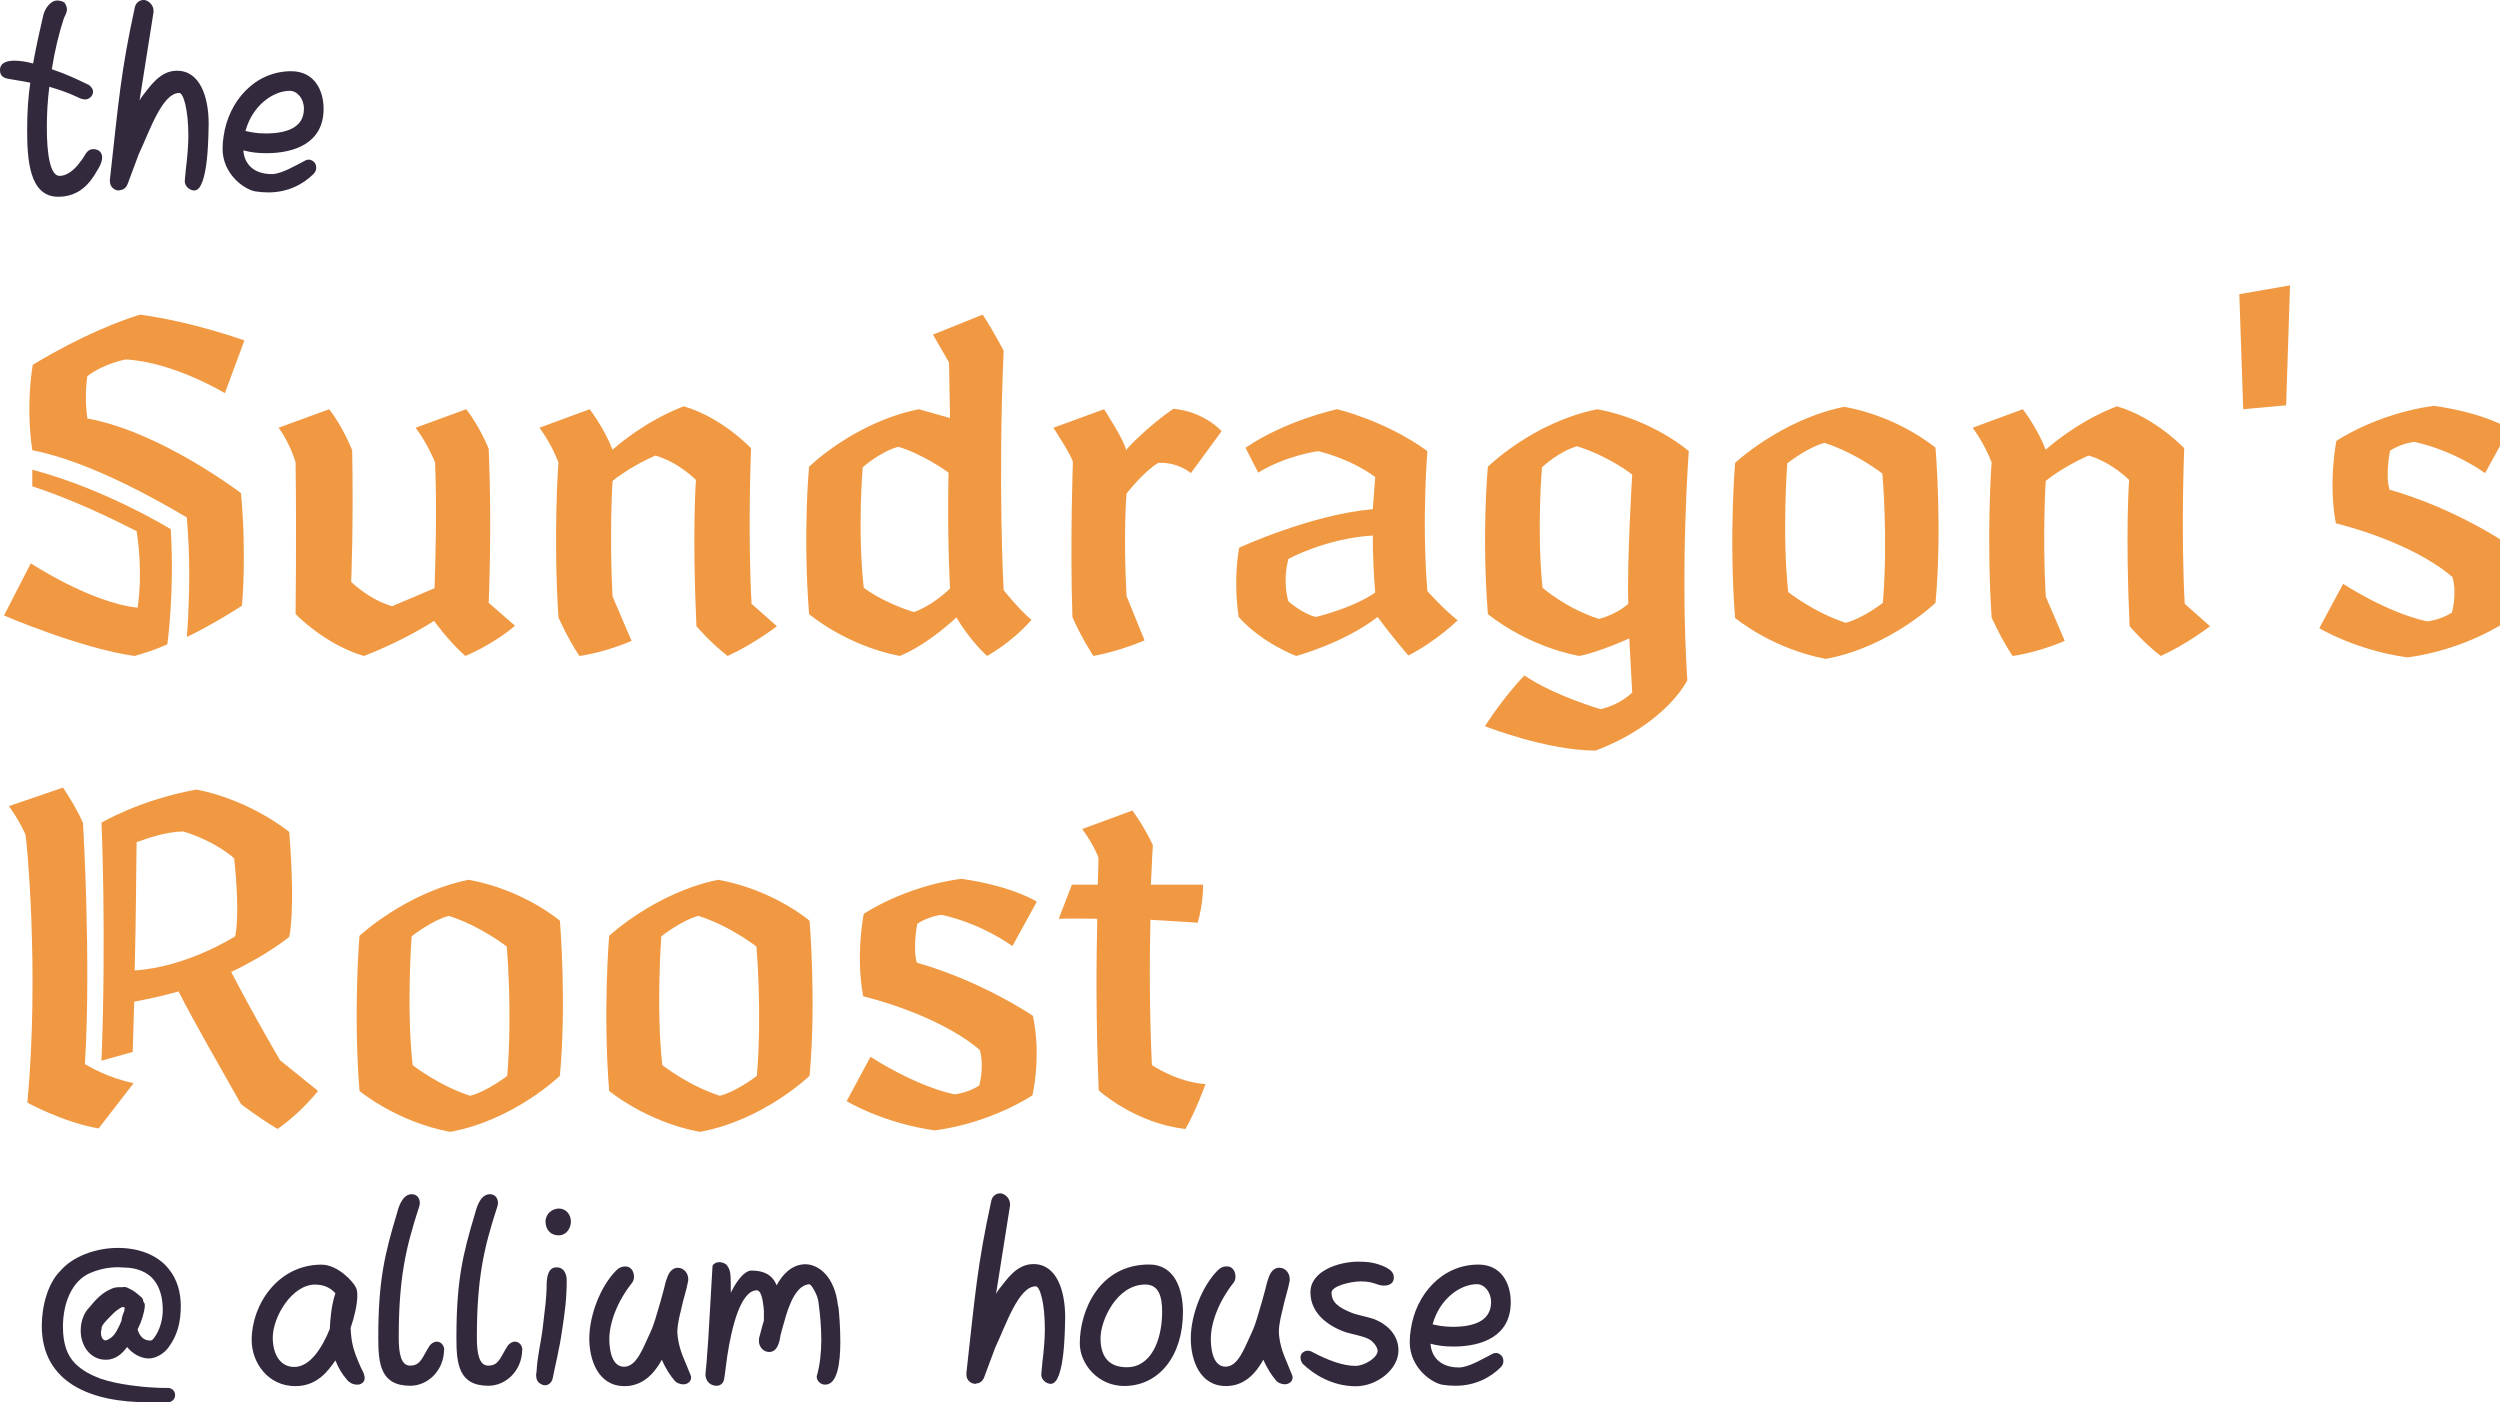
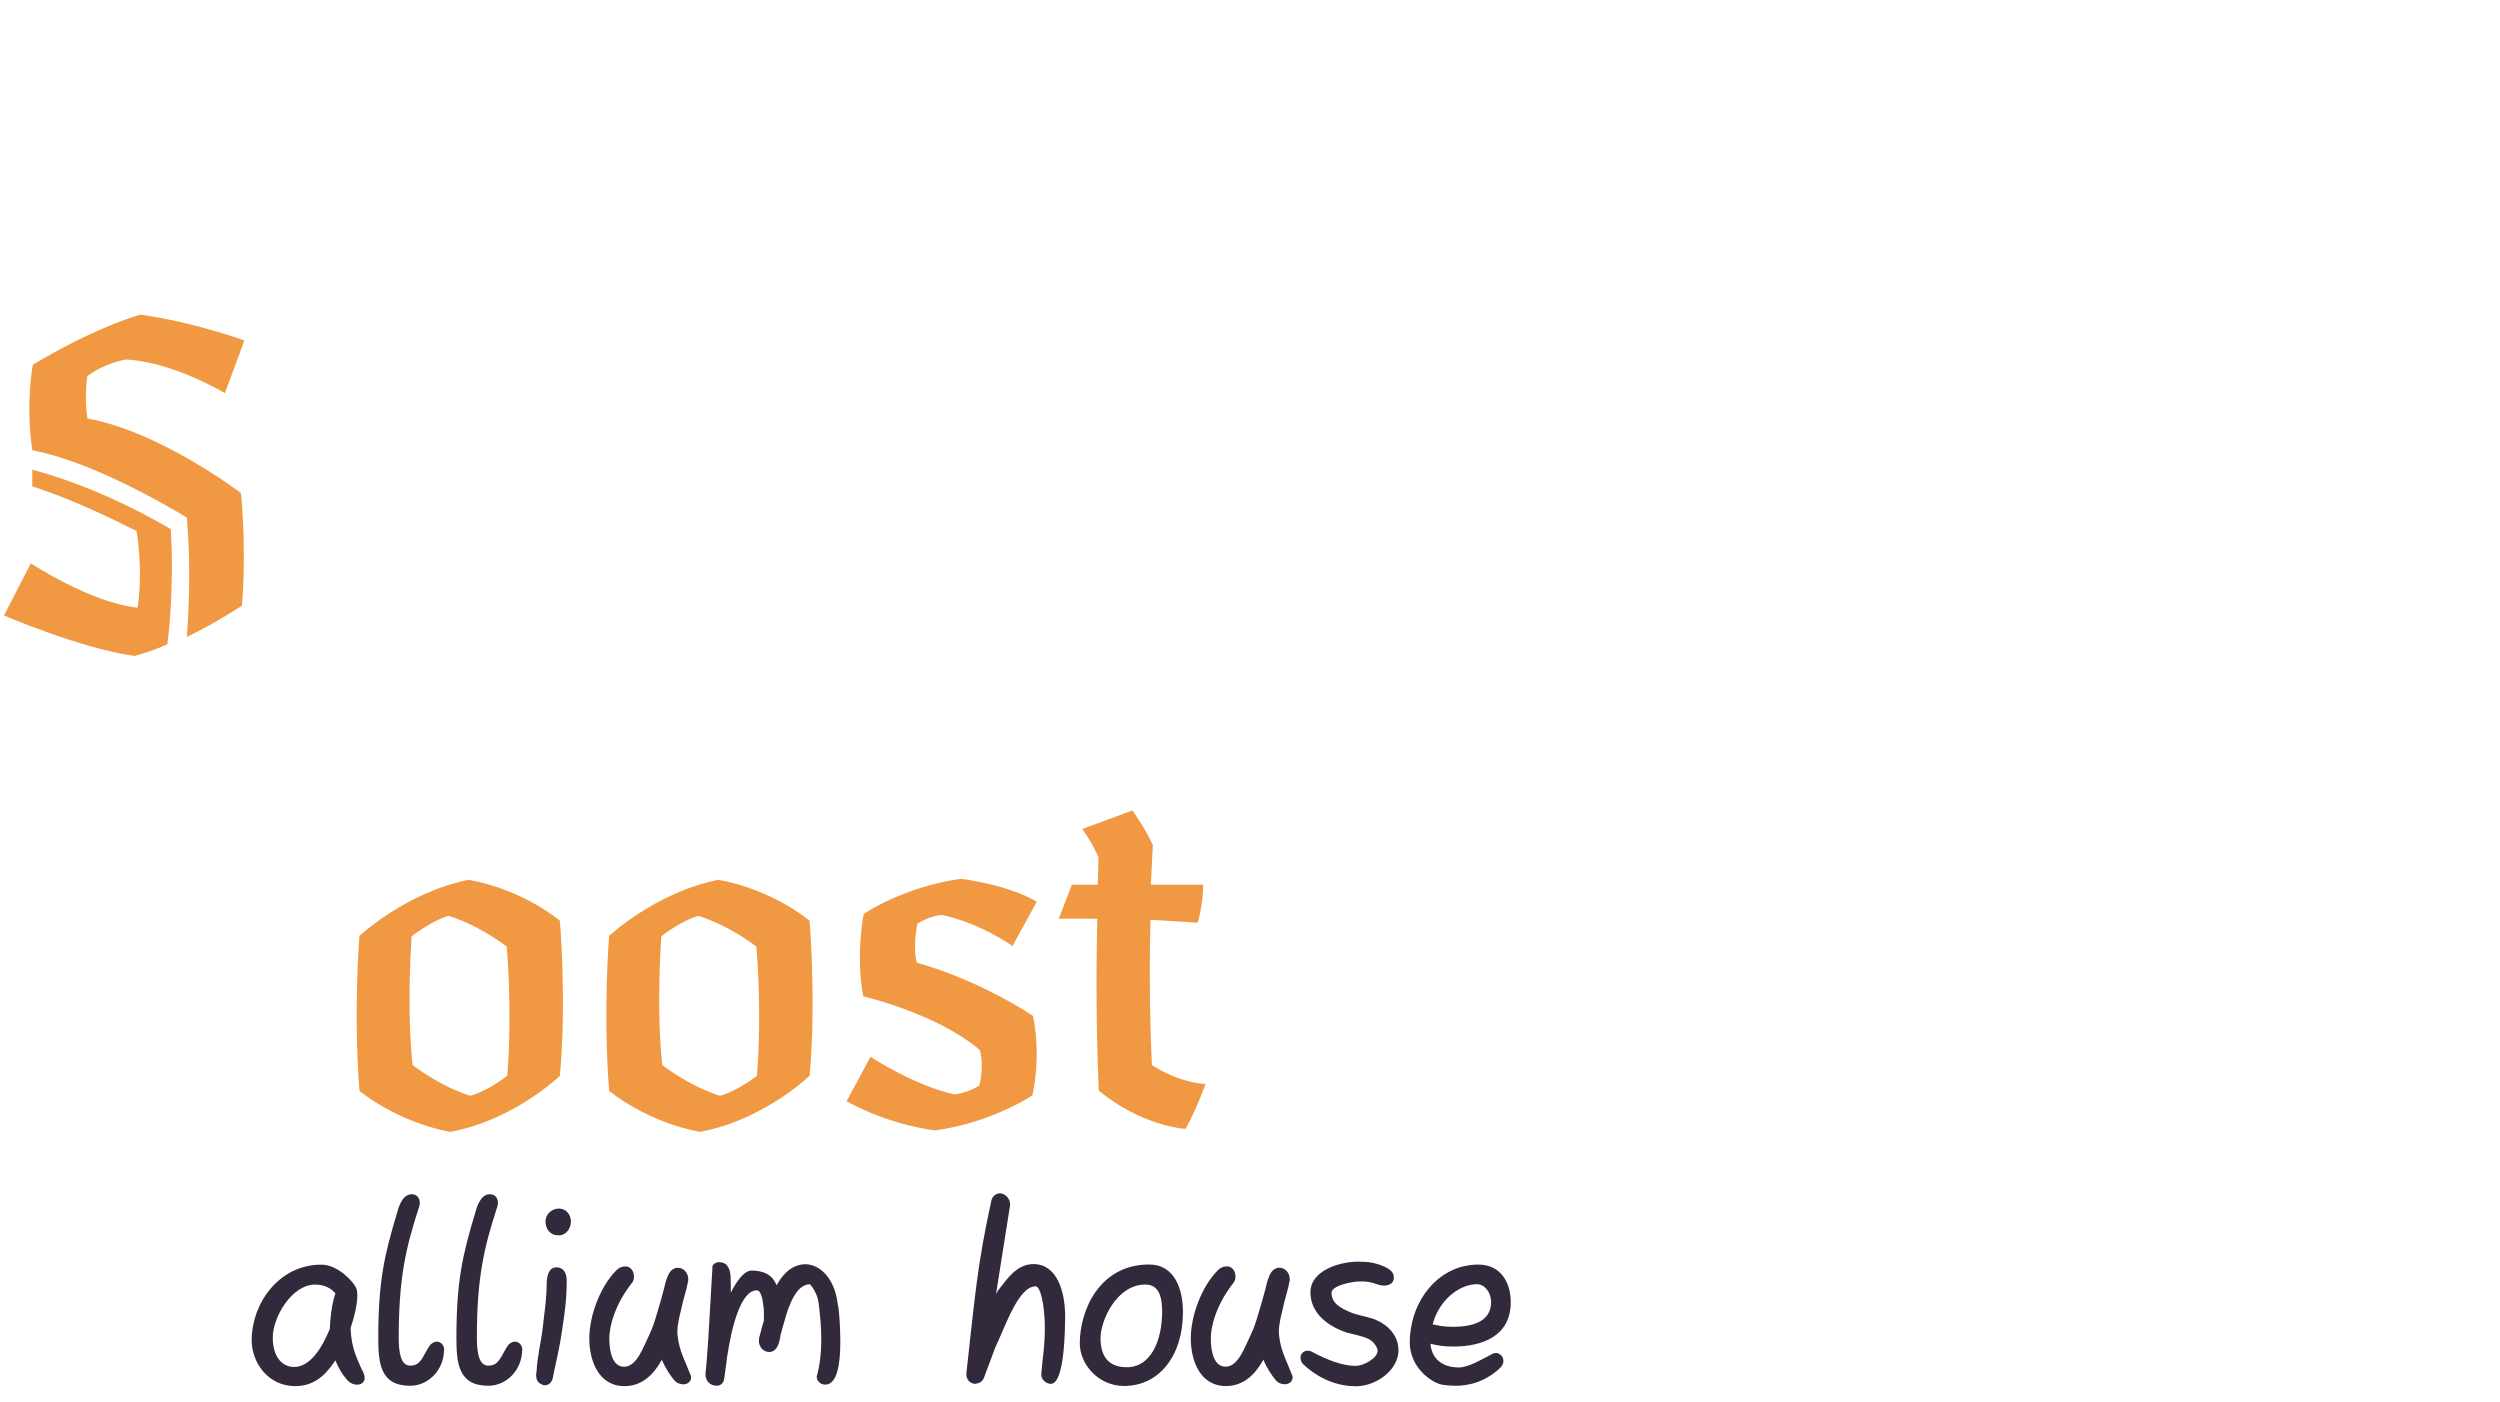
<svg xmlns="http://www.w3.org/2000/svg" xmlns:ns1="http://sodipodi.sourceforge.net/DTD/sodipodi-0.dtd" xmlns:ns2="http://www.inkscape.org/namespaces/inkscape" width="35.067mm" height="19.669mm" viewBox="0 0 35.067 19.669" version="1.1" id="svg1" xml:space="preserve" ns1:docname="mord_head_wordmark.svg" ns2:version="1.3.2 (1:1.3.2+202311252150+091e20ef0f)" ns2:export-filename="mord_head_wordmark.svg" ns2:export-xdpi="70" ns2:export-ydpi="70">
  <ns1:namedview id="namedview1" pagecolor="#505050" bordercolor="#eeeeee" borderopacity="1" ns2:showpageshadow="0" ns2:pageopacity="0" ns2:pagecheckerboard="0" ns2:deskcolor="#d1d1d1" ns2:document-units="mm" showgrid="false" ns2:zoom="6.0567947" ns2:cx="65.95898" ns2:cy="37.148362" ns2:window-width="1920" ns2:window-height="1043" ns2:window-x="1920" ns2:window-y="0" ns2:window-maximized="1" ns2:current-layer="g7" />
  <defs id="defs1">
-     <rect x="148.629" y="451.693" width="268.594" height="153.601" id="rect1" />
-   </defs>
+     </defs>
  <g id="layer1" transform="translate(16.873,-127.147)">
    <g id="g7" transform="translate(-50.271)">
      <g id="text1" style="font-size:40px;line-height:0.95;white-space:pre;fill:#f09942" transform="matrix(0.171,0,0,0.171,7.799,47.14)" aria-label="&#10;Sundragon's&#10;Roost">
        <path style="font-family:Rubia;-inkscape-font-specification:Rubia" d="m 156.869,502.205 c -0.28,-1.88 0,-3.48 0,-3.48 1.44,-1.08 3.16,-1.36 3.16,-1.36 3.88,0.2 8.12,2.76 8.12,2.76 l 1.6,-4.32 c 0,0 -4.16,-1.52 -8.56,-2.12 -4.4,1.36 -8.8,4.12 -8.8,4.12 0,0 -0.6,3.2 -0.04,7 4.72,0.92 10.4,4.16 12.68,5.52 0.08,1.28 0.4,4.4 0,9.8 2.12,-1 4.52,-2.56 4.52,-2.56 0,0 0.4,-4.12 -0.08,-9.24 0,0 -6.6,-5.04 -12.6,-6.12 z m -4.52,5.56 c 3.28,1.08 6.44,2.6 8.56,3.68 0.08,0.52 0.52,3.32 0.08,6.28 -3.84,-0.4 -8.76,-3.64 -8.76,-3.64 l -2.2,4.28 c 0,0 6.32,2.72 10.72,3.32 1.4,-0.44 1.4,-0.4 2.68,-0.96 0,0 0.6,-4.24 0.28,-9.44 0,0 -5.32,-3.28 -11.36,-4.88 z" id="path7" />
-         <path style="font-family:Rubia;-inkscape-font-specification:Rubia" d="m 189.789,517.325 c 0,0 0.28,-6.32 0,-12.64 0,0 -0.72,-1.8 -1.84,-3.24 l -4.16,1.52 c 0.96,1.24 1.6,2.84 1.6,2.84 0.16,3.72 0.04,7.76 -0.04,10.32 l -3.48,1.48 c -1.92,-0.56 -3.36,-2 -3.36,-2 0,0 0.2,-4.8 0.08,-10.8 0,0 -0.76,-1.92 -1.88,-3.36 l -4.16,1.52 c 0.96,1.28 1.4,2.84 1.4,2.84 0.08,6.08 0,12.44 0,12.44 0,0 2.36,2.48 5.6,3.44 3.36,-1.28 5.76,-2.88 5.76,-2.88 0,0 1.12,1.6 2.56,2.88 0,0 2.2,-0.88 4.08,-2.48 z m 21.56,0.08 c -0.32,-6 -0.04,-12.76 -0.04,-12.76 0,0 -2.36,-2.52 -5.52,-3.44 -3.36,1.28 -5.84,3.56 -5.84,3.56 -0.72,-1.84 -1.88,-3.32 -1.88,-3.32 l -4.12,1.52 c 0,0 0.96,1.24 1.56,2.84 0,0 -0.44,5.88 0,12.72 0,0 0.76,1.72 1.72,3.16 2.24,-0.32 4.28,-1.24 4.28,-1.24 l -1.56,-3.64 c -0.28,-5.16 0,-9.48 0,-9.48 1.6,-1.28 3.52,-2.08 3.52,-2.08 1.92,0.56 3.32,2 3.32,2 0,0 -0.32,4.16 0.04,12 0,0 1.2,1.4 2.56,2.44 2.12,-0.96 4.04,-2.44 4.04,-2.44 z m 4.72,0.84 c 0,0 2.96,2.56 7.44,3.44 2.36,-0.96 4.64,-3.16 4.64,-3.16 1.2,2 2.52,3.16 2.52,3.16 0,0 2,-1.08 3.64,-2.96 -1.08,-0.92 -2.28,-2.44 -2.28,-2.44 0,0 -0.48,-8.56 0,-19.64 0,0 -0.76,-1.48 -1.72,-2.96 l -4.08,1.64 1.32,2.28 0.08,4.56 -2.56,-0.72 c -5.32,1.08 -9,4.72 -9,4.72 0,0 -0.52,5.4 0,12.08 z m 4.4,-12.04 c 0,0 1.44,-1.28 2.92,-1.68 2.12,0.64 4.12,2.12 4.12,2.12 -0.12,5.24 0.12,9.52 0.12,9.52 -0.44,0.4 -1.6,1.44 -2.96,1.92 -2.68,-0.84 -4.12,-2 -4.12,-2 -0.52,-4.84 -0.08,-9.88 -0.08,-9.88 z m 25.48,-4.8 c -2.08,1.44 -3.76,3.2 -3.88,3.4 -0.04,-0.64 -1.8,-3.36 -1.8,-3.36 l -4.16,1.52 c 0,0 1.6,2.44 1.6,2.84 0,0 -0.24,6.48 -0.04,12.68 0.68,1.6 1.72,3.2 1.72,3.2 2.2,-0.4 4.2,-1.28 4.2,-1.28 l -1.48,-3.64 c -0.28,-5.2 0,-8.4 0,-8.4 0,0 1.36,-1.76 2.6,-2.52 1.64,-0.08 2.68,0.84 2.68,0.84 l 2.52,-3.44 c 0,0 -1.4,-1.6 -3.96,-1.84 z m 20.84,14.96 c -0.48,-5.8 0,-11.48 0,-11.48 -3.36,-2.48 -7.4,-3.44 -7.4,-3.44 0,0 -4.16,0.88 -7.52,3.16 l 1.04,2.04 c 2.36,-1.44 4.92,-1.76 4.92,-1.76 0,0 2.56,0.56 4.68,2.12 l -0.2,2.64 c -5.08,0.44 -10.96,3.16 -10.96,3.16 -0.52,2.92 -0.04,5.68 -0.04,5.68 1.92,2.16 4.72,3.2 4.72,3.2 0,0 3.88,-1.04 6.68,-3.2 1.16,1.6 2.52,3.16 2.52,3.16 2.28,-1.16 4.04,-2.88 4.04,-2.88 -1.28,-1.04 -2.48,-2.4 -2.48,-2.4 z m -9.16,2.12 c -1.12,-0.28 -2.24,-1.28 -2.24,-1.28 0,0 -0.52,-1.52 0,-3.48 0,0 3.04,-1.68 6.92,-1.92 0,1.6 0.08,3.36 0.2,4.68 -1.92,1.32 -4.88,2 -4.88,2 z m 30.6,-13.6 c 0,0 -2.88,-2.56 -7.48,-3.44 -5.28,1.04 -9,4.72 -9,4.72 0,0 -0.52,5.4 0,12.08 0,0 3,2.56 7.48,3.44 1.68,-0.32 4.12,-1.44 4.12,-1.44 l 0.24,4.44 c -1.2,1.12 -2.6,1.36 -2.6,1.36 0,0 -3.76,-1.08 -6.24,-2.76 -1.72,1.76 -3.24,4.16 -3.24,4.16 0,0 5.04,2 9.08,2 5.8,-2.2 7.52,-5.76 7.52,-5.76 -0.6,-9.28 0.12,-18.8 0.12,-18.8 z m -12,11.2 c -0.48,-4.84 -0.04,-9.88 -0.04,-9.88 0,0 1.4,-1.32 2.88,-1.72 2.68,0.84 4.52,2.32 4.52,2.32 0,0 -0.44,7.24 -0.32,10.6 0,0 -0.88,0.84 -2.4,1.24 -2.68,-0.84 -4.64,-2.56 -4.64,-2.56 z m 32.24,-11.48 c 0,0 -2.92,-2.52 -7.48,-3.36 -5.16,1.04 -8.96,4.6 -8.96,4.6 0,0 -0.52,6.2 0,12.72 0,0 3,2.52 7.44,3.36 5.24,-0.96 9,-4.6 9,-4.6 0.56,-6.08 0,-12.72 0,-12.72 z m -4.32,12.72 c 0,0 -1.56,1.24 -3.04,1.64 -2.6,-0.84 -4.72,-2.52 -4.72,-2.52 -0.52,-4.72 -0.08,-10.56 -0.08,-10.56 0,0 1.6,-1.28 3.04,-1.68 2.64,0.84 4.76,2.52 4.76,2.52 0,0 0.48,5.32 0.04,10.6 z m 24.76,0.08 c -0.32,-6 -0.04,-12.76 -0.04,-12.76 0,0 -2.36,-2.52 -5.52,-3.44 -3.36,1.28 -5.84,3.56 -5.84,3.56 -0.72,-1.84 -1.88,-3.32 -1.88,-3.32 l -4.12,1.52 c 0,0 0.96,1.24 1.56,2.84 0,0 -0.44,5.88 0,12.72 0,0 0.76,1.72 1.72,3.16 2.24,-0.32 4.28,-1.24 4.28,-1.24 l -1.56,-3.64 c -0.28,-5.16 0,-9.48 0,-9.48 1.6,-1.28 3.52,-2.08 3.52,-2.08 1.92,0.56 3.32,2 3.32,2 0,0 -0.32,4.16 0.04,12 0,0 1.2,1.4 2.56,2.44 2.12,-0.96 4.04,-2.44 4.04,-2.44 z m 8.64,-26.12 -0.32,9.84 -3.52,0.32 -0.32,-9.44 z m 8.16,16.76 c -0.36,-1.2 0.04,-3.2 0.04,-3.2 1,-0.64 2,-0.72 2,-0.72 3.32,0.72 5.8,2.56 5.8,2.56 l 2,-3.64 c 0,0 -1.96,-1.28 -6.2,-1.88 -4.72,0.64 -8,2.88 -8,2.88 0,0 -0.68,3.4 -0.04,6.76 0,0 6.04,1.4 9.56,4.4 0.4,1.36 -0.04,2.92 -0.04,2.92 -1,0.64 -2.04,0.72 -2.04,0.72 -3.32,-0.72 -6.88,-3.08 -6.88,-3.08 l -1.96,3.64 c 0,0 2.96,1.8 7.24,2.4 4.72,-0.64 8,-2.88 8,-2.88 0,0 0.76,-3.12 0.04,-6.52 0,0 -4.16,-2.84 -9.52,-4.36 z" id="path8" />
-         <path style="font-family:Rubia;-inkscape-font-specification:Rubia" d="m 156.509,535.363 c -0.72,-1.56 -1.64,-2.88 -1.64,-2.88 l -4.44,1.52 c 0,0 0.76,1 1.36,2.32 0.08,0.16 1.16,11.2 0.16,22 0,0 2.88,1.6 5.84,2.12 l 2.88,-3.72 c -2.08,-0.4 -3.8,-1.44 -4,-1.56 0.52,-8.48 -0.16,-19.8 -0.16,-19.8 z m 16.16,19.48 c -1.4,-2.4 -2.8,-4.92 -4,-7.24 3.04,-1.44 4.76,-2.88 4.76,-2.88 0,0 0.52,-1.92 0,-8.6 0,0 -3.12,-2.6 -7.6,-3.48 -4.68,0.84 -7.8,2.72 -7.8,2.72 0,0 0.4,9.08 0,19.52 l 2.56,-0.72 0.12,-4.12 c 1.28,-0.24 2.52,-0.52 3.64,-0.84 1.36,2.68 3.44,6.24 5.12,9.24 0,0 1.52,1.16 3,2.04 1.92,-1.32 3.32,-3.12 3.32,-3.12 z m -11.76,-17.88 c 0.84,-0.32 2.48,-0.88 3.84,-0.88 2.72,0.84 4.16,2.2 4.16,2.2 0.52,4.84 0.08,6.4 0.08,6.4 0,0 -3.92,2.52 -8.24,2.8 0.12,-4.52 0.12,-8.52 0.16,-10.52 z" id="path9" />
        <path style="font-family:Rubia;-inkscape-font-specification:Rubia" d="m 195.629,543.403 c 0,0 -2.92,-2.52 -7.48,-3.36 -5.16,1.04 -8.96,4.6 -8.96,4.6 0,0 -0.52,6.2 0,12.72 0,0 3,2.52 7.44,3.36 5.24,-0.96 9,-4.6 9,-4.6 0.56,-6.08 0,-12.72 0,-12.72 z m -4.32,12.72 c 0,0 -1.56,1.24 -3.04,1.64 -2.6,-0.84 -4.72,-2.52 -4.72,-2.52 -0.52,-4.72 -0.08,-10.56 -0.08,-10.56 0,0 1.6,-1.28 3.04,-1.68 2.64,0.84 4.76,2.52 4.76,2.52 0,0 0.48,5.32 0.04,10.6 z m 24.8,-12.72 c 0,0 -2.92,-2.52 -7.48,-3.36 -5.16,1.04 -8.96,4.6 -8.96,4.6 0,0 -0.52,6.2 0,12.72 0,0 3,2.52 7.44,3.36 5.24,-0.96 9,-4.6 9,-4.6 0.56,-6.08 0,-12.72 0,-12.72 z m -4.32,12.72 c 0,0 -1.56,1.24 -3.04,1.64 -2.6,-0.84 -4.72,-2.52 -4.72,-2.52 -0.52,-4.72 -0.08,-10.56 -0.08,-10.56 0,0 1.6,-1.28 3.04,-1.68 2.64,0.84 4.76,2.52 4.76,2.52 0,0 0.48,5.32 0.04,10.6 z m 13.12,-9.28 c -0.36,-1.2 0.04,-3.2 0.04,-3.2 1,-0.64 2,-0.72 2,-0.72 3.32,0.72 5.8,2.56 5.8,2.56 l 2,-3.64 c 0,0 -1.96,-1.28 -6.2,-1.88 -4.72,0.64 -8,2.88 -8,2.88 0,0 -0.68,3.4 -0.04,6.76 0,0 6.04,1.4 9.56,4.4 0.4,1.36 -0.04,2.92 -0.04,2.92 -1,0.64 -2.04,0.72 -2.04,0.72 -3.32,-0.72 -6.88,-3.08 -6.88,-3.08 l -1.96,3.64 c 0,0 2.96,1.8 7.24,2.4 4.72,-0.64 8,-2.88 8,-2.88 0,0 0.76,-3.12 0.04,-6.52 0,0 -4.16,-2.84 -9.52,-4.36 z m 19.28,8.4 c -0.2,-4.28 -0.2,-8.6 -0.12,-11.92 l 3.88,0.24 c 0.48,-1.68 0.44,-3.12 0.44,-3.12 h -4.28 c 0.08,-2 0.16,-3.24 0.16,-3.24 -0.72,-1.56 -1.68,-2.84 -1.68,-2.84 l -4.12,1.52 c 0,0 0.76,0.96 1.32,2.28 0.04,0.04 0,0.88 -0.04,2.28 h -2.12 l -1.08,2.8 c 0,0 0.88,-0.04 3.16,0 -0.08,3.44 -0.12,8.36 0.12,14.08 0,0 3,2.72 7.12,3.16 0.88,-1.56 1.64,-3.68 1.64,-3.68 -2.36,-0.16 -4.4,-1.56 -4.4,-1.56 z" id="path10" />
      </g>
-       <path style="font-size:4.939px;line-height:1.25;font-family:Mordecai;-inkscape-font-specification:Mordecai;fill:#33293d;stroke-width:0.265" d="m 33.398,128.135 c 0,0.099 0.084,0.114 0.148,0.123 0.089,0.015 0.183,0.03 0.277,0.049 -0.03,0.202 -0.044,0.42 -0.044,0.652 0,0.4 0.02,0.948 0.435,0.948 0.296,0 0.449,-0.193 0.543,-0.361 0.015,-0.025 0.074,-0.109 0.074,-0.193 0,-0.03 -0.01,-0.059 -0.035,-0.084 -0.025,-0.02 -0.054,-0.03 -0.089,-0.03 -0.099,0 -0.119,0.104 -0.168,0.158 0,0.005 0,0.005 -0.005,0.005 -0.059,0.089 -0.173,0.212 -0.301,0.212 -0.138,0 -0.178,-0.336 -0.178,-0.677 0,-0.188 0.01,-0.38 0.035,-0.573 0.133,0.04 0.267,0.084 0.39,0.143 0.03,0.015 0.069,0.035 0.114,0.035 0.049,0 0.109,-0.044 0.109,-0.109 0,-0.049 -0.04,-0.079 -0.064,-0.099 h -0.005 c -0.153,-0.074 -0.306,-0.148 -0.499,-0.212 -0.005,-0.005 -0.01,-0.005 -0.01,-0.005 0.04,-0.257 0.099,-0.499 0.168,-0.711 0.01,-0.03 0.044,-0.074 0.044,-0.128 0,-0.025 -0.01,-0.054 -0.025,-0.079 -0.005,-0.01 -0.01,-0.015 -0.015,-0.02 -0.03,-0.015 -0.064,-0.025 -0.094,-0.025 -0.104,0 -0.178,0.123 -0.198,0.207 -0.049,0.212 -0.099,0.435 -0.143,0.677 -0.089,-0.025 -0.178,-0.04 -0.262,-0.04 -0.109,0 -0.202,0.03 -0.202,0.133 z m 1.956,0.43 0.198,-1.25 c 0,-0.005 0,-0.01 0,-0.015 0,-0.079 -0.064,-0.143 -0.128,-0.153 -0.005,0 -0.01,0 -0.015,0 -0.049,0 -0.104,0.035 -0.119,0.099 -0.198,0.909 -0.227,1.314 -0.351,2.425 v 0.005 0.01 c 0,0.084 0.064,0.133 0.128,0.133 0,0 0.005,0 0.01,-0.005 0.044,0 0.094,-0.03 0.114,-0.094 l 0.153,-0.41 c 0.148,-0.311 0.326,-0.859 0.568,-0.859 0.059,0 0.128,0.232 0.128,0.603 0,0.133 -0.015,0.306 -0.035,0.464 0,0.03 -0.015,0.138 -0.015,0.173 0,0.069 0.069,0.128 0.133,0.128 0.202,0 0.198,-0.815 0.202,-0.929 v -0.005 c 0,-0.375 -0.119,-0.746 -0.445,-0.746 -0.242,0 -0.38,0.227 -0.474,0.341 -0.02,0.025 -0.04,0.054 -0.054,0.084 z m 1.457,0.691 c 0.094,0.025 0.188,0.04 0.321,0.04 0.4,0 0.805,-0.143 0.805,-0.622 0,-0.267 -0.133,-0.528 -0.454,-0.528 -0.514,0 -0.879,0.425 -0.948,0.909 -0.01,0.059 -0.015,0.119 -0.015,0.178 0,0.356 0.301,0.568 0.454,0.598 0.064,0.01 0.128,0.015 0.188,0.015 0.272,0 0.489,-0.114 0.632,-0.257 0.02,-0.02 0.04,-0.049 0.04,-0.089 0,-0.02 -0.005,-0.044 -0.015,-0.059 0,-0.005 -0.005,-0.01 -0.01,-0.015 -0.015,-0.015 -0.04,-0.04 -0.079,-0.04 -0.02,0 -0.04,0.005 -0.054,0.015 -0.109,0.054 -0.326,0.188 -0.464,0.188 -0.286,0 -0.39,-0.173 -0.4,-0.331 z m 0.03,-0.272 c 0.099,-0.361 0.39,-0.563 0.622,-0.563 0.104,0 0.198,0.109 0.198,0.252 0,0.267 -0.247,0.346 -0.538,0.346 -0.128,0 -0.217,-0.02 -0.282,-0.035 z" id="text2" aria-label="the" />
      <path style="font-size:4.939px;line-height:1.25;font-family:Mordecai;-inkscape-font-specification:Mordecai;fill:#33293d;stroke-width:0.265" d="m 38.414,146.569 c 0.054,0 0.099,-0.04 0.099,-0.089 0,0 0,0 0,0 0,-0.069 -0.049,-0.138 -0.054,-0.153 -0.104,-0.237 -0.133,-0.336 -0.143,-0.553 0.054,-0.158 0.094,-0.331 0.094,-0.454 0,-0.049 -0.005,-0.094 -0.025,-0.123 -0.03,-0.064 -0.242,-0.311 -0.479,-0.311 -0.607,0 -0.978,0.558 -0.978,1.057 0,0.321 0.232,0.647 0.612,0.647 0.301,0 0.454,-0.203 0.563,-0.361 0.04,0.104 0.094,0.193 0.158,0.267 0.01,0.01 0.054,0.074 0.153,0.074 z m -0.593,-1.403 c 0.138,0 0.227,0.059 0.282,0.123 -0.054,0.148 -0.074,0.365 -0.079,0.499 -0.109,0.267 -0.277,0.533 -0.499,0.533 -0.193,0 -0.301,-0.173 -0.301,-0.41 0,-0.291 0.267,-0.746 0.598,-0.746 z m 1.808,0.914 c 0,-0.054 -0.04,-0.114 -0.104,-0.114 -0.044,0 -0.079,0.03 -0.099,0.054 -0.104,0.158 -0.123,0.282 -0.272,0.282 h -0.01 c -0.123,-0.005 -0.153,-0.178 -0.153,-0.39 0,-0.825 0.094,-1.25 0.286,-1.837 0.005,-0.015 0.01,-0.035 0.01,-0.054 0,-0.054 -0.03,-0.123 -0.114,-0.123 -0.143,0 -0.193,0.217 -0.207,0.267 -0.173,0.578 -0.262,0.943 -0.262,1.748 0,0.361 0.03,0.672 0.449,0.672 0.242,0 0.469,-0.207 0.474,-0.504 z m 1.096,0 c 0,-0.054 -0.04,-0.114 -0.104,-0.114 -0.044,0 -0.079,0.03 -0.099,0.054 -0.104,0.158 -0.123,0.282 -0.272,0.282 h -0.01 c -0.123,-0.005 -0.153,-0.178 -0.153,-0.39 0,-0.825 0.094,-1.25 0.286,-1.837 0.005,-0.015 0.01,-0.035 0.01,-0.054 0,-0.054 -0.03,-0.123 -0.114,-0.123 -0.143,0 -0.193,0.217 -0.207,0.267 -0.173,0.578 -0.262,0.943 -0.262,1.748 0,0.361 0.03,0.672 0.449,0.672 0.242,0 0.469,-0.207 0.474,-0.504 z m 0.622,-0.973 c 0,-0.079 -0.03,-0.183 -0.143,-0.183 -0.109,0 -0.133,0.114 -0.138,0.222 0,0.207 -0.025,0.365 -0.054,0.617 -0.03,0.247 -0.074,0.38 -0.089,0.637 -0.005,0.015 -0.005,0.025 -0.005,0.035 0,0.049 0.015,0.104 0.074,0.128 0.015,0.01 0.03,0.015 0.049,0.015 0.049,0 0.094,-0.035 0.109,-0.094 0.035,-0.183 0.094,-0.405 0.133,-0.682 0.04,-0.262 0.064,-0.435 0.064,-0.696 z m 0.059,-0.825 c 0,-0.099 -0.069,-0.183 -0.168,-0.183 -0.094,0 -0.188,0.074 -0.188,0.183 0,0.094 0.054,0.193 0.188,0.193 h 0.005 c 0.104,-0.005 0.163,-0.104 0.163,-0.193 z m 1.363,0.751 c 0,0.005 -0.005,0.01 -0.005,0.015 -0.025,0.059 -0.04,0.123 -0.054,0.183 -0.03,0.109 -0.059,0.222 -0.094,0.331 -0.03,0.104 -0.059,0.198 -0.099,0.282 -0.094,0.193 -0.183,0.474 -0.365,0.474 -0.163,0 -0.207,-0.212 -0.207,-0.39 0,-0.222 0.109,-0.524 0.321,-0.79 0.015,-0.02 0.025,-0.049 0.025,-0.084 0,-0.069 -0.04,-0.143 -0.119,-0.143 -0.049,0 -0.089,0.015 -0.128,0.054 -0.227,0.227 -0.38,0.637 -0.38,0.958 0,0.291 0.119,0.667 0.494,0.667 0.247,0 0.41,-0.163 0.524,-0.37 0.054,0.128 0.123,0.227 0.173,0.286 0.03,0.04 0.084,0.059 0.128,0.059 0.059,0 0.109,-0.04 0.109,-0.094 0,-0.01 0,-0.02 -0.005,-0.03 -0.079,-0.207 -0.158,-0.336 -0.183,-0.548 0,-0.02 -0.005,-0.035 -0.005,-0.054 0,-0.128 0.04,-0.267 0.054,-0.326 0.025,-0.133 0.074,-0.262 0.099,-0.405 v -0.01 -0.01 c 0,-0.074 -0.054,-0.158 -0.148,-0.158 -0.064,0 -0.104,0.049 -0.128,0.089 v 0.01 z m 1.576,0.849 c 0.015,-0.059 0.03,-0.119 0.049,-0.178 0.074,-0.282 0.183,-0.538 0.361,-0.543 0.03,0.015 0.109,0.143 0.123,0.247 0.025,0.183 0.04,0.361 0.04,0.533 0,0.183 -0.02,0.351 -0.059,0.494 -0.005,0.01 -0.005,0.015 -0.005,0.025 0,0.059 0.059,0.109 0.114,0.109 h 0.005 c 0.173,0 0.212,-0.306 0.212,-0.603 0,-0.193 -0.015,-0.385 -0.025,-0.474 -0.005,-0.015 -0.005,-0.03 -0.01,-0.044 -0.044,-0.385 -0.262,-0.568 -0.459,-0.568 -0.183,0.005 -0.311,0.133 -0.4,0.296 -0.059,-0.153 -0.188,-0.207 -0.351,-0.207 h -0.005 c -0.109,0.005 -0.222,0.178 -0.286,0.311 0,-0.04 0,-0.212 -0.005,-0.247 -0.005,-0.049 -0.015,-0.094 -0.044,-0.128 v -0.005 c -0.03,-0.035 -0.074,-0.049 -0.114,-0.049 -0.03,0 -0.059,0.01 -0.084,0.035 -0.005,0.005 -0.01,0.015 -0.01,0.025 l -0.059,1.017 -0.025,0.341 c -0.005,0.049 -0.01,0.099 -0.015,0.153 0,0.094 0.064,0.163 0.158,0.163 0.054,0 0.099,-0.04 0.104,-0.099 v 0.005 c 0.015,-0.079 0.025,-0.198 0.044,-0.321 0.064,-0.425 0.193,-0.924 0.415,-0.924 0.04,0 0.074,0.064 0.089,0.198 0.005,0.035 0.01,0.064 0.01,0.099 v 0.128 c -0.03,0.094 -0.049,0.183 -0.069,0.252 v 0.02 0.03 c 0.005,0.064 0.059,0.138 0.143,0.138 0.109,0 0.143,-0.123 0.158,-0.227 z m 3.023,-0.578 0.198,-1.25 c 0,-0.005 0,-0.01 0,-0.015 0,-0.079 -0.064,-0.143 -0.128,-0.153 -0.005,0 -0.01,0 -0.015,0 -0.049,0 -0.104,0.035 -0.119,0.099 -0.198,0.909 -0.227,1.314 -0.351,2.425 v 0.005 0.01 c 0,0.084 0.064,0.133 0.128,0.133 0,0 0.005,0 0.01,-0.005 0.044,0 0.094,-0.03 0.114,-0.094 l 0.153,-0.41 c 0.148,-0.311 0.326,-0.859 0.568,-0.859 0.059,0 0.128,0.232 0.128,0.603 0,0.133 -0.015,0.306 -0.035,0.464 0,0.03 -0.015,0.138 -0.015,0.173 0,0.069 0.069,0.128 0.133,0.128 0.202,0 0.198,-0.815 0.202,-0.929 v -0.005 c 0,-0.375 -0.119,-0.746 -0.445,-0.746 -0.242,0 -0.38,0.227 -0.474,0.341 -0.02,0.025 -0.04,0.054 -0.054,0.084 z m 1.467,0.612 c 0,-0.247 0.227,-0.751 0.627,-0.751 0.188,0 0.237,0.163 0.237,0.38 0,0.405 -0.158,0.78 -0.494,0.78 -0.272,0 -0.37,-0.168 -0.37,-0.41 z m 0.682,-1.032 c -0.696,0 -0.973,0.642 -0.973,1.106 0,0.291 0.257,0.598 0.622,0.598 0.484,0 0.825,-0.415 0.825,-1.037 0,-0.326 -0.119,-0.667 -0.474,-0.667 z m 1.689,0.148 c 0,0.005 -0.005,0.01 -0.005,0.015 -0.025,0.059 -0.04,0.123 -0.054,0.183 -0.03,0.109 -0.059,0.222 -0.094,0.331 -0.03,0.104 -0.059,0.198 -0.099,0.282 -0.094,0.193 -0.183,0.474 -0.365,0.474 -0.163,0 -0.207,-0.212 -0.207,-0.39 0,-0.222 0.109,-0.524 0.321,-0.79 0.015,-0.02 0.025,-0.049 0.025,-0.084 0,-0.069 -0.04,-0.143 -0.119,-0.143 -0.049,0 -0.089,0.015 -0.128,0.054 -0.227,0.227 -0.38,0.637 -0.38,0.958 0,0.291 0.119,0.667 0.494,0.667 0.247,0 0.41,-0.163 0.524,-0.37 0.054,0.128 0.123,0.227 0.173,0.286 0.03,0.04 0.084,0.059 0.128,0.059 0.059,0 0.109,-0.04 0.109,-0.094 0,-0.01 0,-0.02 -0.005,-0.03 -0.079,-0.207 -0.158,-0.336 -0.183,-0.548 0,-0.02 -0.005,-0.035 -0.005,-0.054 0,-0.128 0.04,-0.267 0.054,-0.326 0.025,-0.133 0.074,-0.262 0.099,-0.405 v -0.01 -0.01 c 0,-0.074 -0.054,-0.158 -0.148,-0.158 -0.064,0 -0.104,0.049 -0.128,0.089 v 0.01 z m 0.869,0.247 c 0,-0.094 0.272,-0.158 0.41,-0.158 0.193,0 0.222,0.059 0.326,0.059 0.03,0 0.138,-0.005 0.138,-0.114 0,-0.089 -0.079,-0.123 -0.123,-0.148 -0.133,-0.059 -0.232,-0.074 -0.375,-0.074 -0.272,0 -0.672,0.128 -0.672,0.43 0,0.291 0.242,0.474 0.504,0.563 0.084,0.025 0.188,0.04 0.296,0.084 0.084,0.035 0.143,0.128 0.143,0.173 0,0.099 -0.188,0.212 -0.311,0.212 -0.183,0 -0.395,-0.084 -0.593,-0.188 -0.015,-0.01 -0.044,-0.025 -0.079,-0.025 -0.044,0 -0.099,0.035 -0.099,0.094 0,0.03 0.01,0.064 0.03,0.089 0.163,0.158 0.425,0.316 0.746,0.316 0.291,0 0.598,-0.232 0.598,-0.504 0,-0.212 -0.153,-0.365 -0.346,-0.44 -0.109,-0.035 -0.247,-0.059 -0.316,-0.089 -0.168,-0.069 -0.277,-0.138 -0.277,-0.282 z m 1.388,0.716 c 0.094,0.025 0.188,0.04 0.321,0.04 0.4,0 0.805,-0.143 0.805,-0.622 0,-0.267 -0.133,-0.528 -0.454,-0.528 -0.514,0 -0.879,0.425 -0.948,0.909 -0.01,0.059 -0.015,0.119 -0.015,0.178 0,0.356 0.301,0.568 0.454,0.598 0.064,0.01 0.128,0.015 0.188,0.015 0.272,0 0.489,-0.114 0.632,-0.257 0.02,-0.02 0.04,-0.049 0.04,-0.089 0,-0.02 -0.005,-0.044 -0.015,-0.059 0,-0.005 -0.005,-0.01 -0.01,-0.015 -0.015,-0.015 -0.04,-0.04 -0.079,-0.04 -0.02,0 -0.04,0.005 -0.054,0.015 -0.109,0.054 -0.326,0.188 -0.464,0.188 -0.286,0 -0.39,-0.173 -0.4,-0.331 z m 0.03,-0.272 c 0.099,-0.361 0.39,-0.563 0.622,-0.563 0.104,0 0.198,0.109 0.198,0.252 0,0.267 -0.247,0.346 -0.538,0.346 -0.128,0 -0.217,-0.02 -0.282,-0.035 z" id="text2-7" aria-label=" allium house" />
-       <path style="font-size:4.586px;line-height:1.25;font-family:Mordecai;-inkscape-font-specification:Mordecai;fill:#33293d;stroke-width:0.265" d="m 35.469,146.817 h 0.28 c 0.055,0 0.105,-0.041 0.105,-0.101 0,-0.06 -0.046,-0.101 -0.105,-0.101 h -0.046 c -0.032,0 -0.092,0 -0.216,-0.009 -0.069,-0.005 -0.417,-0.032 -0.674,-0.119 -0.124,-0.046 -0.257,-0.11 -0.362,-0.216 -0.119,-0.119 -0.17,-0.294 -0.17,-0.514 0,-0.33 0.124,-0.628 0.358,-0.743 0.128,-0.06 0.275,-0.092 0.417,-0.092 0.028,0 0.055,0.005 0.083,0.005 h 0.005 c 0.17,0 0.326,0.064 0.413,0.174 0.092,0.115 0.124,0.266 0.124,0.422 0,0.138 -0.046,0.289 -0.115,0.381 -0.014,0.018 -0.023,0.037 -0.05,0.046 h -0.018 c -0.092,0 -0.147,-0.073 -0.17,-0.156 0.05,-0.096 0.092,-0.225 0.101,-0.321 v -0.028 c 0,-0.023 -0.023,-0.032 -0.023,-0.055 0,-0.041 -0.055,-0.069 -0.083,-0.096 -0.023,-0.023 -0.073,-0.055 -0.142,-0.087 -0.032,-0.014 -0.064,-0.005 -0.069,-0.005 h -0.041 c -0.037,0 -0.073,0.005 -0.11,0.023 -0.128,0.051 -0.22,0.151 -0.307,0.257 -0.078,0.078 -0.124,0.197 -0.124,0.33 0,0.211 0.133,0.408 0.353,0.408 0.133,0 0.229,-0.083 0.298,-0.179 0.06,0.078 0.179,0.161 0.303,0.161 0.11,0 0.22,-0.078 0.271,-0.147 0.133,-0.174 0.179,-0.362 0.179,-0.592 0,-0.179 -0.046,-0.367 -0.17,-0.518 -0.161,-0.202 -0.431,-0.294 -0.711,-0.294 -0.312,0 -0.637,0.119 -0.812,0.326 -0.165,0.165 -0.257,0.477 -0.257,0.766 0,0.807 0.702,1.073 1.486,1.073 z m -0.326,-1.302 v 0.018 c -0.018,0.041 -0.037,0.087 -0.041,0.142 -0.037,0.083 -0.087,0.206 -0.165,0.248 -0.028,0.014 -0.046,0.032 -0.073,0.023 -0.032,-0.014 -0.05,-0.055 -0.05,-0.101 0,-0.023 0.005,-0.041 0.009,-0.06 v -0.014 c 0,-0.009 0.005,-0.018 0.018,-0.041 0.018,-0.032 0.105,-0.119 0.147,-0.161 0.032,-0.032 0.078,-0.064 0.119,-0.087 h 0.028 c 0,0 0.005,0.005 0.014,0.009 -0.005,0.009 -0.005,0.014 -0.005,0.023 z" id="text3" aria-label="@" />
    </g>
  </g>
</svg>